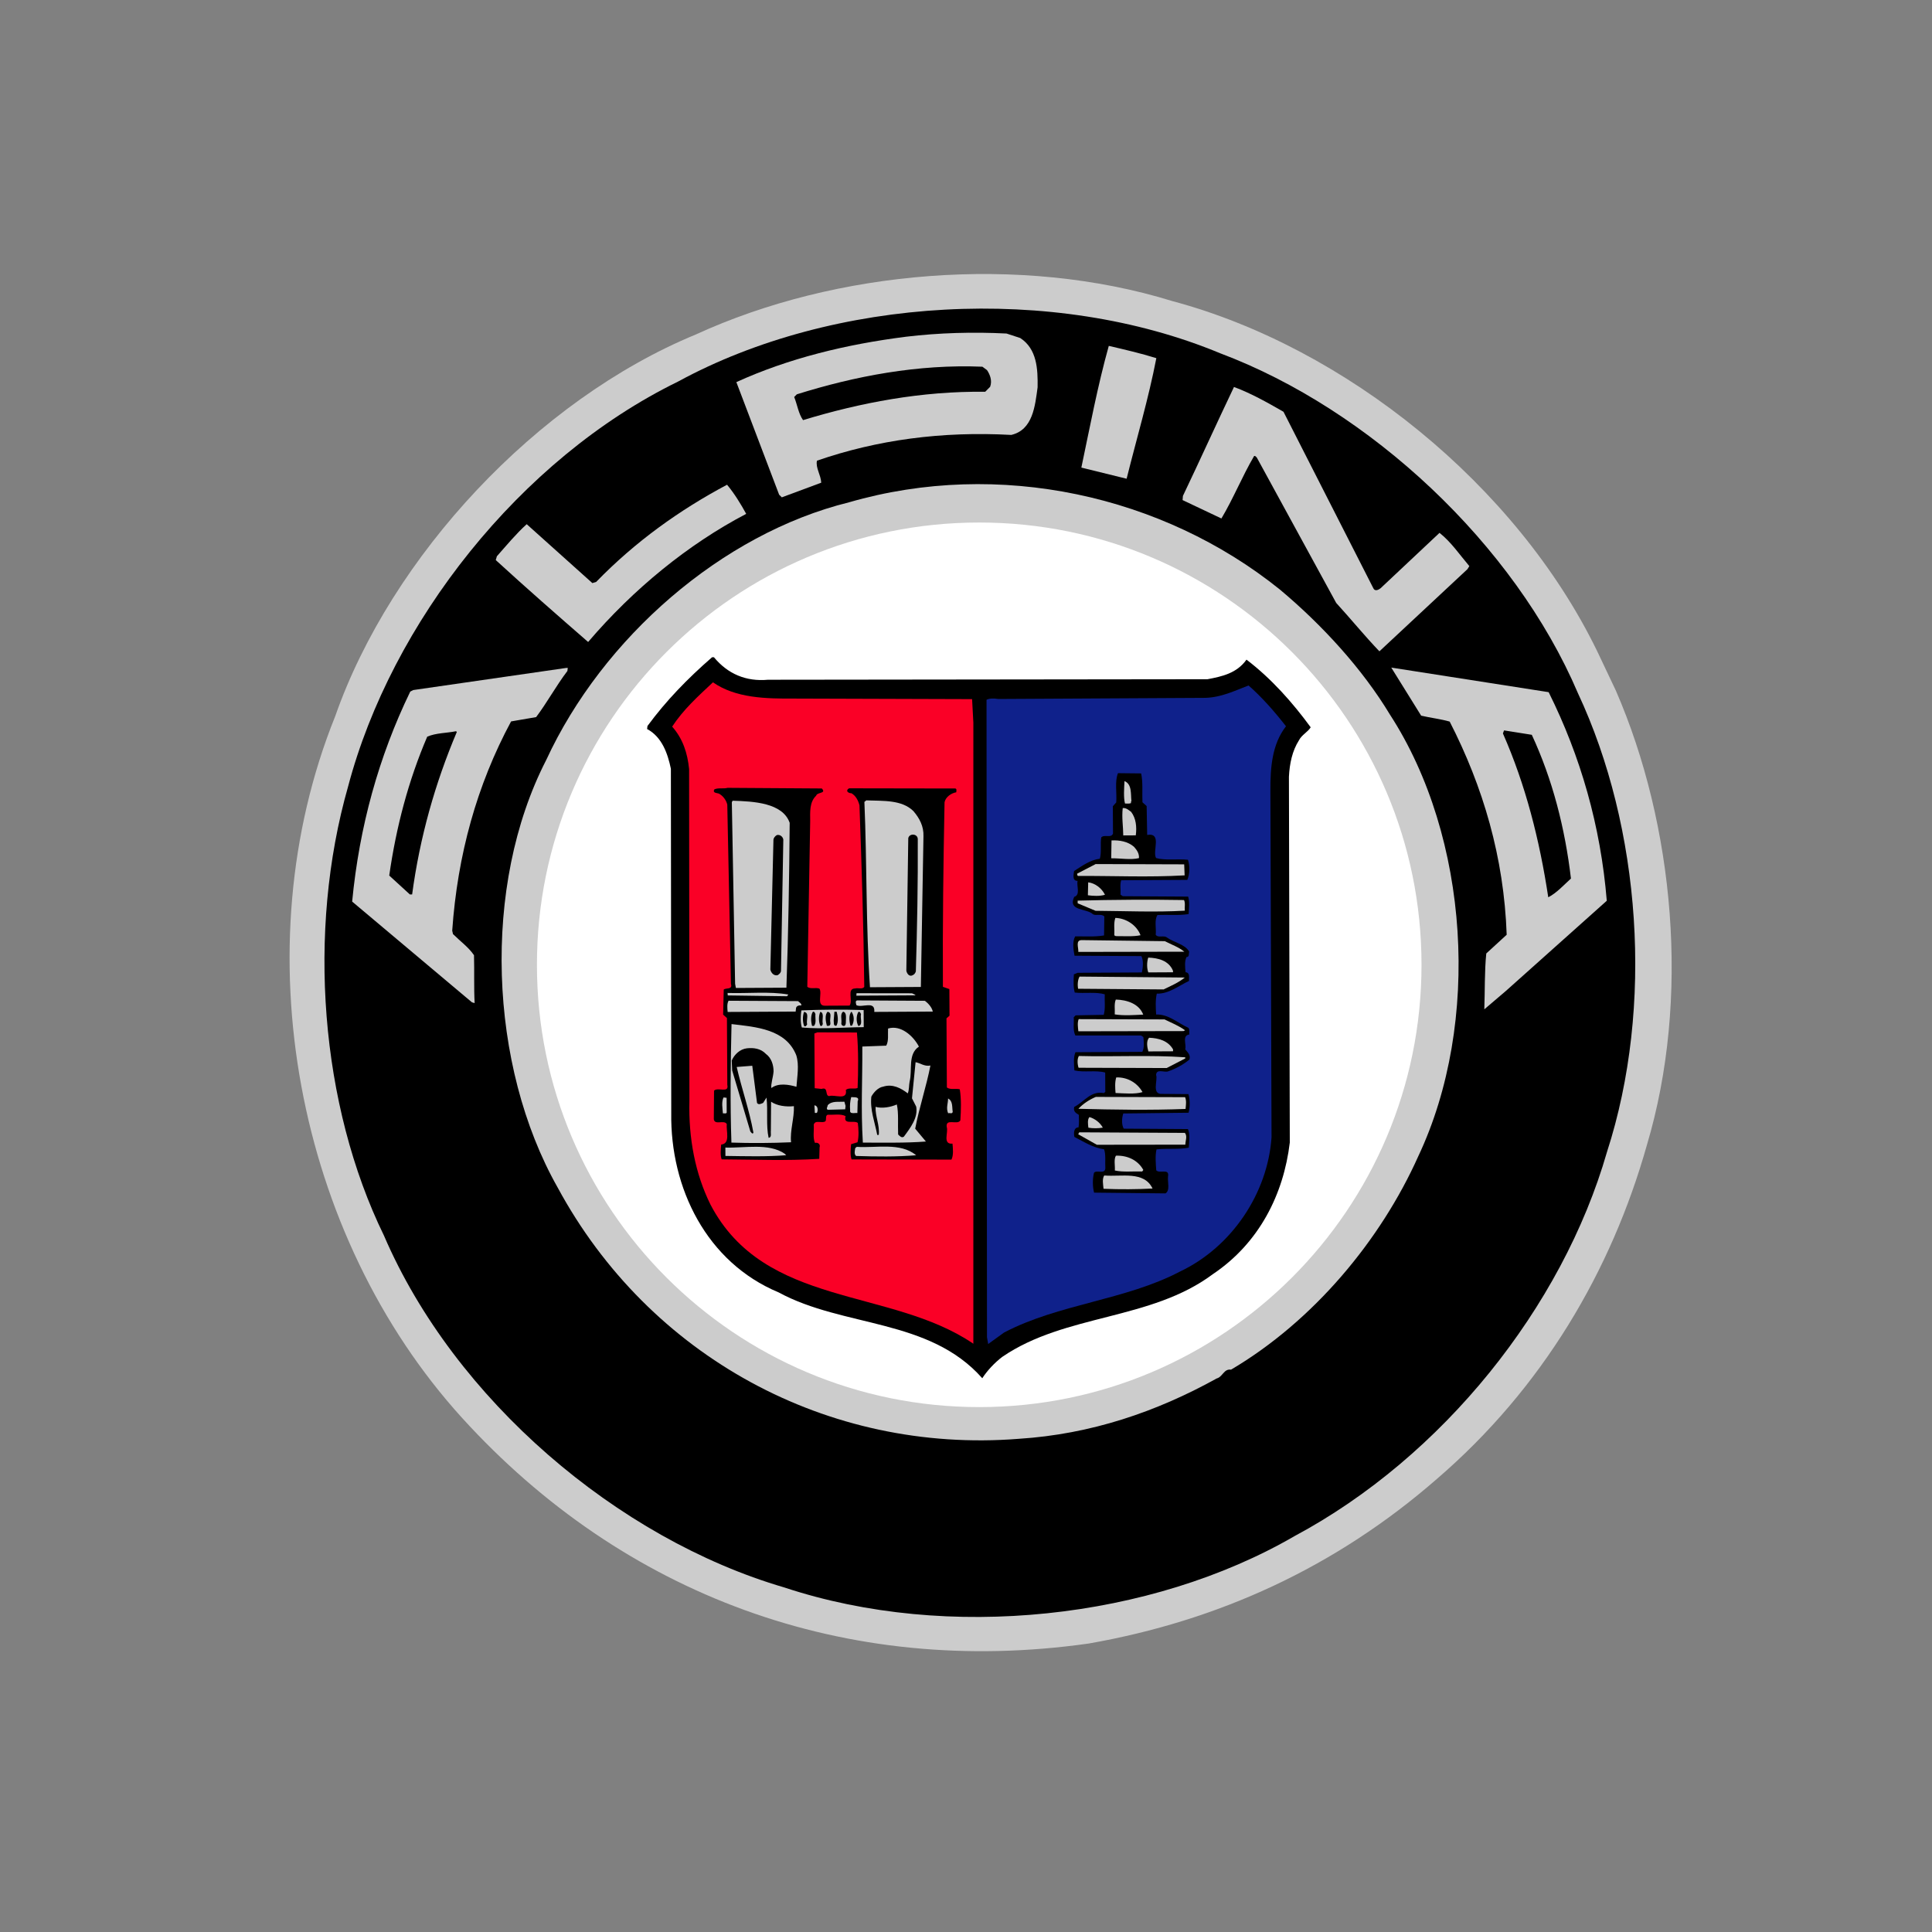
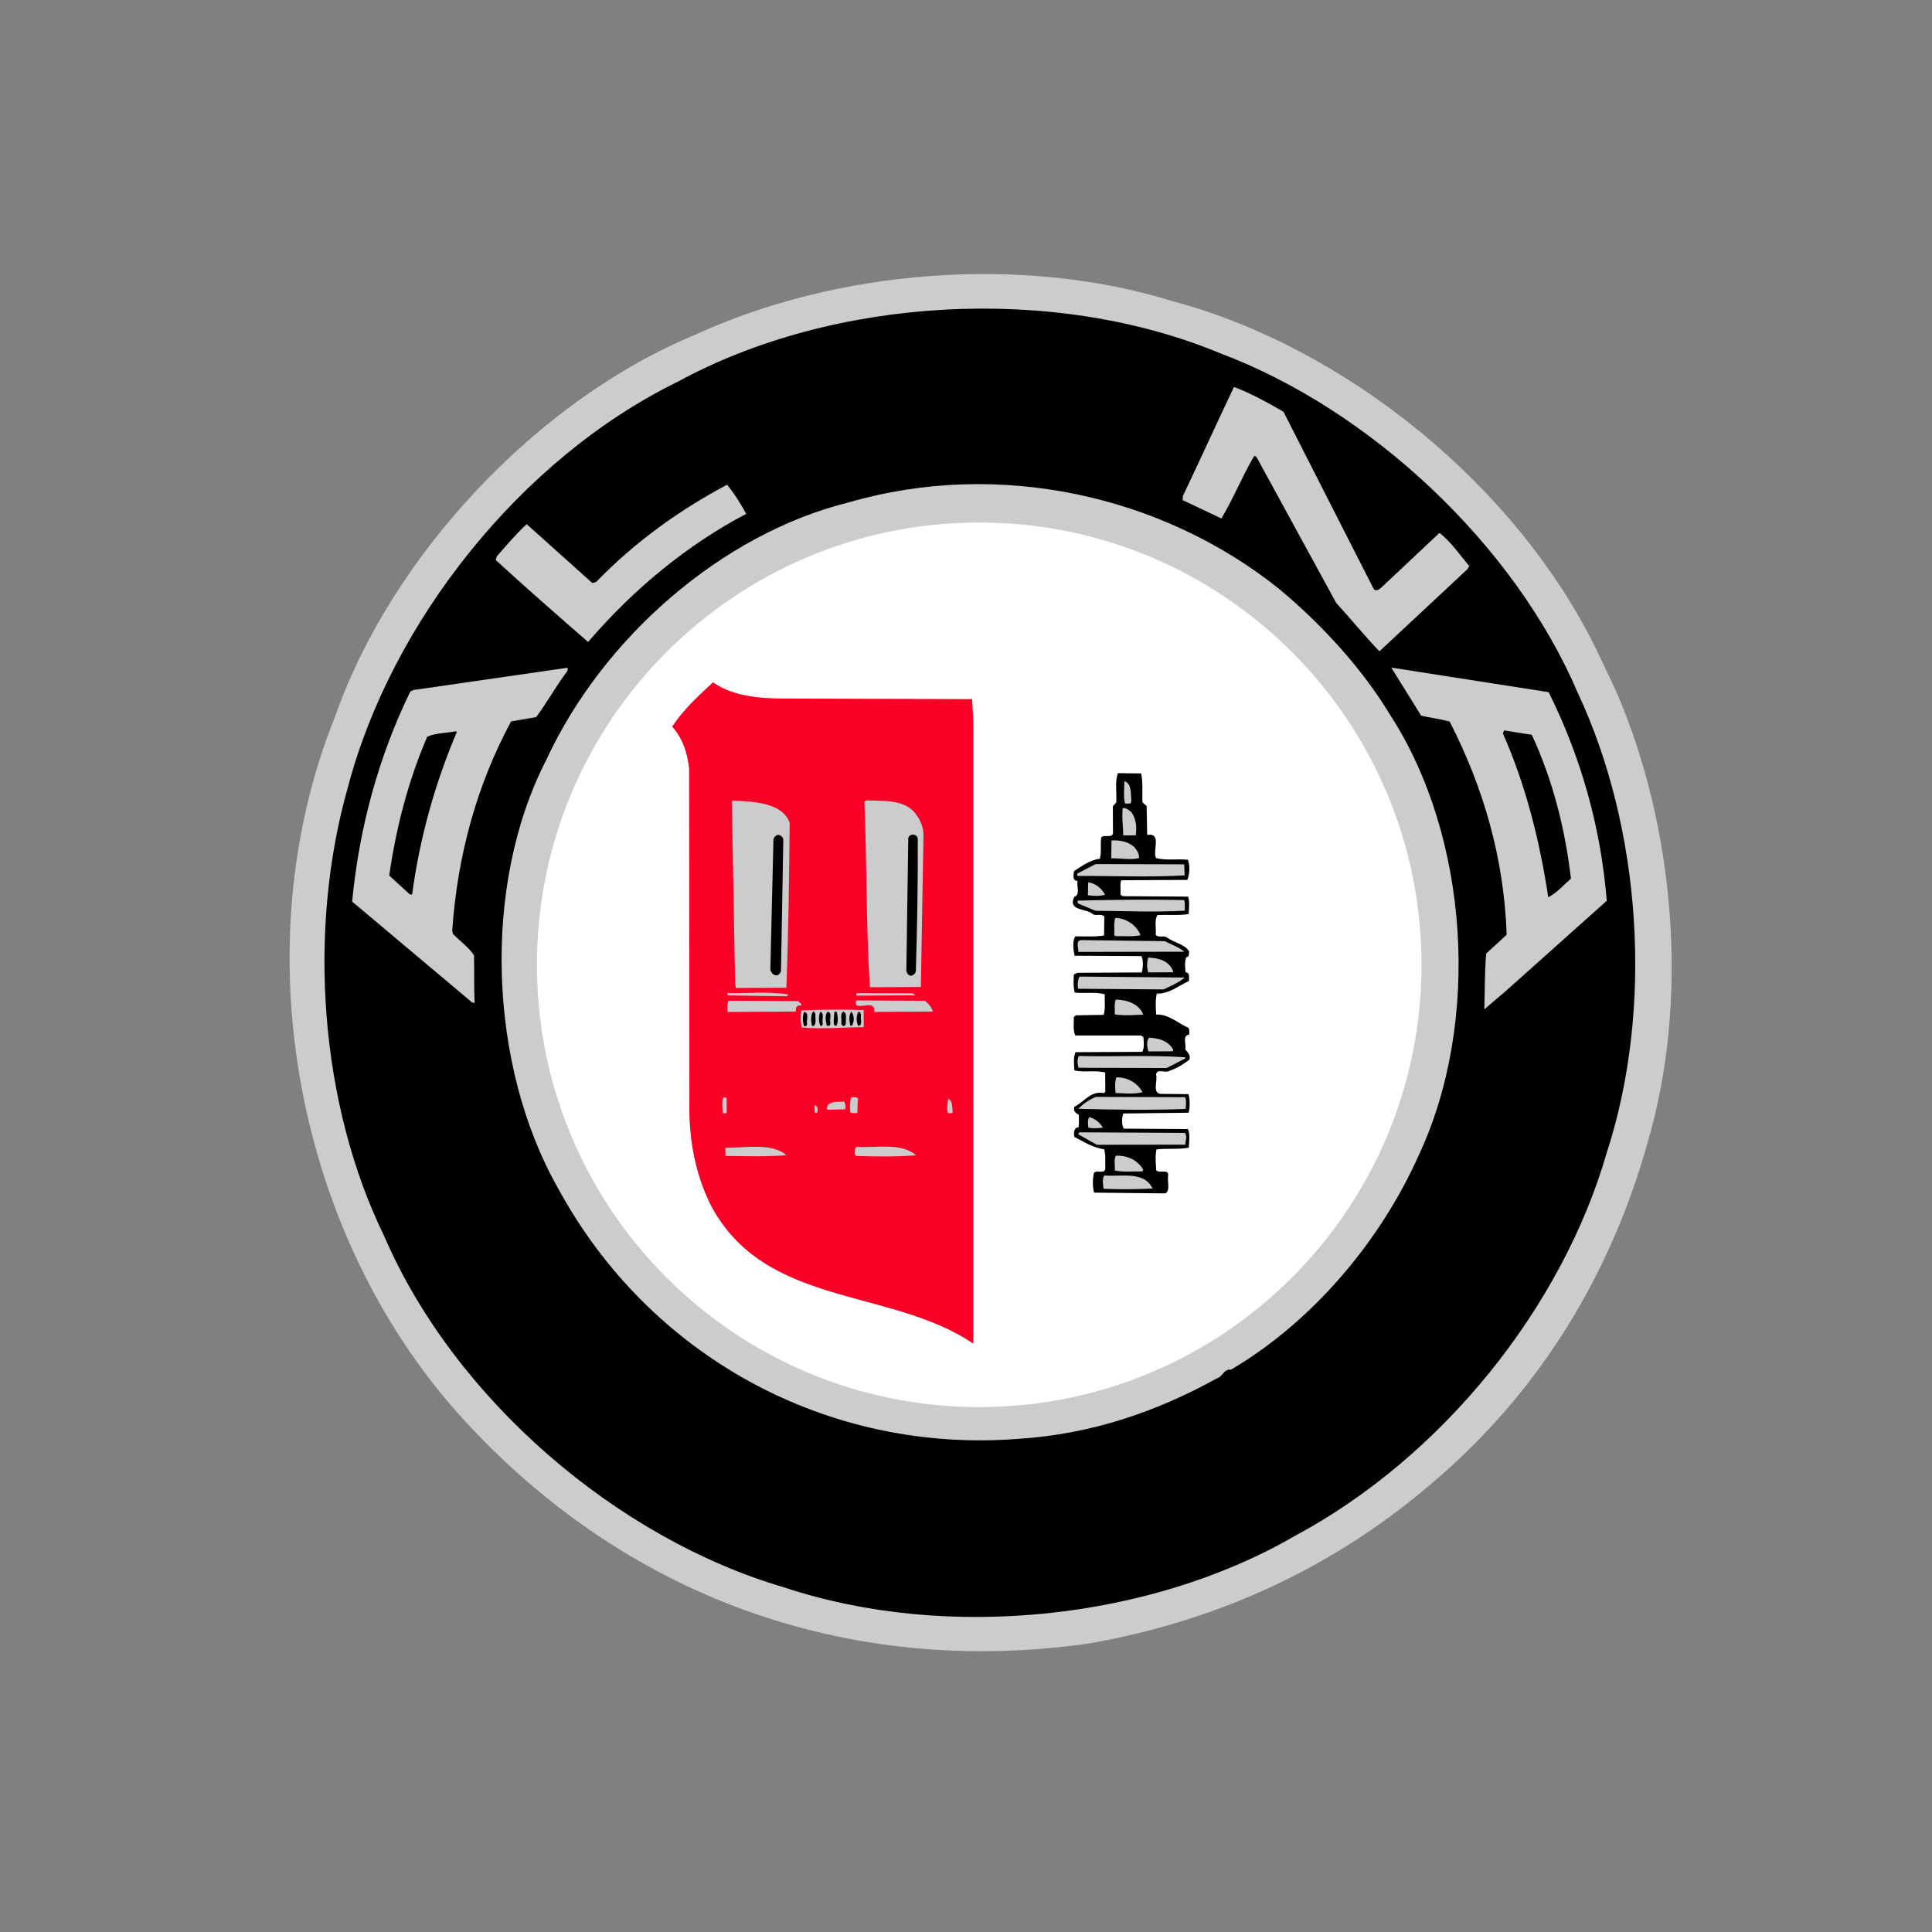
<svg xmlns="http://www.w3.org/2000/svg" width="800" height="800" viewBox="0 0 800 800" fill="none">
  <rect x="0" y="0" width="800" height="800" fill="#808080" stroke="none" />
  <path fill-rule="evenodd" clip-rule="evenodd" d="M669.103 285.987C693.316 341.691 699.999 413.691 681.93 474.187C667.274 526.172 638.758 574.775 594.924 612.448C552.974 649.014 504.492 671.14 450.754 680.56C350.168 694.794 258.126 660.538 191.349 587.141C122.672 511.549 99.999 392.921 138.792 296.606C162.02 230.262 222.378 165.599 288.131 138.501C346.023 111.915 422.428 105.205 485.448 124.676C556.962 143.788 627.741 200.65 661.302 269.516L669.103 285.987Z" fill="#CCCCCC" />
  <path fill-rule="evenodd" clip-rule="evenodd" d="M653.379 287.016C679.478 342.71 684.919 416.764 665.433 476.953C646.911 541.384 597.236 603.313 536.073 636.049C476.649 670.507 392.554 679.777 324.797 657.343C255.637 637.117 188.159 579.448 159.004 511.661C132.598 457.542 127.012 385.693 144.141 325.673C162.016 257.943 215.277 190.018 280.688 158.043C345.139 122.929 436.181 117.553 505.226 146.273C567.169 169.523 627.088 225.346 653.379 287.015V287.016Z" fill="black" />
  <path fill-rule="evenodd" clip-rule="evenodd" d="M575.57 295.938C608.408 346.562 613.391 423.447 587.273 478.797C571.733 513.485 543.921 546.984 509.743 567.146C506.751 566.692 506.299 570.151 503.787 570.798C478.854 584.615 451.693 593.888 421.819 595.783C342.74 602.035 268.752 561.706 230.933 491.764C202.343 441.275 199.419 366.739 226.186 314.688C249.501 264.229 298.809 221.017 351.586 207.987C413.616 190.032 481.487 205.072 529.988 244.127C547.528 258.814 564.142 276.97 575.57 295.938Z" fill="#CCCCCC" />
  <path fill-rule="evenodd" clip-rule="evenodd" d="M405.477 582.646C506.623 582.646 588.619 500.649 588.619 399.504C588.619 298.358 506.623 216.362 405.477 216.362C304.331 216.362 222.334 298.358 222.334 399.504C222.334 500.649 304.332 582.646 405.477 582.646Z" fill="white" />
-   <path fill-rule="evenodd" clip-rule="evenodd" d="M422.46 139.966C429.408 144.488 429.767 152.823 429.649 160.372C428.594 168.086 427.703 177.999 418.749 180.092C389.956 178.521 363.238 182.127 338.277 190.76C337.665 193.75 339.882 196.571 340.056 199.872L323.733 205.938L322.624 204.842L304.91 158.226C326.563 148.356 350.438 142.562 375.114 139.438C388.789 137.792 402.943 137.399 416.789 138.108L422.46 139.966ZM478.815 148.307C475.604 164.995 470.662 181.539 466.507 198.233L447.765 193.617C451.292 176.925 454.499 159.765 459.125 143.223C465.74 144.76 472.354 146.296 478.815 148.307Z" fill="#CCCCCC" />
  <path fill-rule="evenodd" clip-rule="evenodd" d="M408.695 153.253C409.962 155.132 410.922 157.644 409.991 160.166L407.957 162.223C381.532 161.897 356.234 166.752 332.525 173.961C330.622 171.297 330.13 167.525 328.854 164.387L329.949 163.279C353.972 155.756 380.054 150.736 406.799 151.847L408.695 153.253Z" fill="black" />
  <path fill-rule="evenodd" clip-rule="evenodd" d="M531.469 170.51L568.68 243.6C569.315 245.012 570.883 244.215 571.665 243.584L596.076 220.643C600.974 224.548 604.305 229.563 608.42 234.417L607.642 235.678L571.182 269.696C565.169 263.437 559.308 256.234 553.296 249.662L520.408 189.443C520.093 189.132 519.775 188.661 519.304 188.822C514.317 197.341 510.751 206.326 505.762 214.69L489.678 207.071L489.825 205.341C496.98 190.358 503.816 175.221 510.966 160.24C518.062 162.876 524.687 166.614 531.469 170.51ZM308.986 212.782C284.991 225.34 262.287 243.866 243.533 265.832C230.415 254.424 218.089 243.639 205.283 231.912L205.746 230.337C209.811 225.753 213.717 221.012 218.099 217.056L245.287 241.444L246.857 240.963C263.122 224.201 281.609 211.045 301.057 200.715C304.064 204.318 306.762 208.706 308.986 212.782Z" fill="#CCCCCC" />
-   <path fill-rule="evenodd" clip-rule="evenodd" d="M295.63 272.152C301.329 279.041 308.896 282.303 318.015 281.467L499.993 281.254C505.965 280.119 512.093 278.827 516.15 273.145C526.418 280.95 535.28 290.969 542.726 301.152C541.635 303.045 538.97 304.319 537.881 306.527C535.077 310.946 534.002 316.142 533.717 321.648L534.077 473.111C531.52 494.518 521.409 514.706 502.289 527.551C476.444 546.882 441.196 543.932 415.028 561.845C411.896 564.221 408.766 567.544 406.74 570.701C384.741 545.813 349.373 549.782 322.397 535.146C292.601 522.726 277.491 491.981 277.949 460.834L277.797 318.335C276.501 312.051 274.105 305.142 267.953 301.875L268.104 300.615C275.909 290.033 284.668 281.023 294.843 272.157L295.63 272.152Z" fill="black" />
  <path fill-rule="evenodd" clip-rule="evenodd" d="M234.947 277.832C230.263 283.995 226.527 290.936 221.999 296.937L211.627 298.725C197.458 325.067 189.44 354.051 187.253 385.365L187.574 386.778C190.737 389.906 194.054 392.249 196.273 395.539C196.467 402.143 196.19 409.065 196.539 415.354L195.437 415.047L145.82 373.324C148.795 342.323 156.814 313.338 169.879 286.37L171.134 285.734L234.469 276.578L235.098 276.574L234.947 277.832ZM641.264 286.613C654.467 313.12 662.804 342.016 665.332 372.987L623.543 410.337L614.621 417.936C614.893 410.7 614.687 402.047 615.438 394.809L623.886 387.056C622.768 354.975 614.111 325.768 600.28 298.791C596.499 297.712 592.407 297.261 588.47 296.34L576.095 276.431L641.264 286.613Z" fill="#CCCCCC" />
  <path fill-rule="evenodd" clip-rule="evenodd" d="M329.226 289.267L402.523 289.496L403.048 299.245L403.044 556.408C368.627 533.001 316.613 541.625 294.201 498.81C287.84 485.944 285.085 471.333 285.471 455.919L285.345 318.451C284.681 311.848 282.759 305.883 278.328 300.873C283.008 293.768 288.798 288.548 295.214 282.535C304.687 289.09 316.957 289.337 329.226 289.268V289.267Z" fill="#FA0026" />
-   <path fill-rule="evenodd" clip-rule="evenodd" d="M516.993 283.835C522.524 288.68 527.75 294.629 532.501 300.736C526.722 308.16 525.988 317.759 526.042 327.668L526.516 470.953C524.913 494.081 510.092 516.341 488.6 526.525C465.86 538.446 438.5 539.856 415.757 551.775L409.18 556.529L408.69 553.704L408.502 289.777C409.598 289.143 411.64 289.132 413.374 289.438L499.091 288.967C505.698 288.772 511.186 286.068 516.993 283.833V283.835Z" fill="#0F218B" />
  <path fill-rule="evenodd" clip-rule="evenodd" d="M189.16 303.093C180.151 324.377 173.828 346.745 170.655 370.357L169.712 370.361L161.176 362.544C164.05 342.397 169.135 323.179 176.903 305.048C180.509 303.457 184.915 303.588 188.844 302.781L189.16 303.093ZM634.284 304.266C642.879 322.779 648.024 342.883 650.499 363.788C647.68 366.321 644.555 369.798 641.102 371.546C637.512 347.816 631.725 325.042 622.328 303.703L622.793 302.442L634.284 304.266ZM472.526 320.253C473.33 324.025 472.884 328.116 473.063 332.205L474.803 333.769L475.022 345.721C481.31 344.742 477.105 352.315 478.694 355.295C482.476 356.376 487.503 355.562 491.911 356.008C492.712 358.365 492.727 361.822 491.643 364.348L464.275 364.497C463.655 366.229 464.137 368.429 463.993 370.475L464.939 371.099L491.996 371.266C492.635 373.464 492.335 376.14 492.189 378.498C488.105 379.151 483.541 378.704 479.297 378.885C477.891 380.936 478.854 384.392 478.556 387.069C479.506 388.478 481.859 387.207 483.121 388.143C486.123 390.329 490.686 390.932 492.435 394.069C492.124 394.858 492.604 396.272 491.343 396.278C490.409 397.854 490.741 400.684 490.909 402.572C492.639 402.717 492.334 404.451 492.34 405.396L492.344 406.181C487.95 408.252 484.036 411.573 479.004 411.443C478.389 414.12 478.561 417.264 478.737 420.095C483.925 419.912 487.723 423.662 491.977 425.53C492.768 426.153 492.304 427.414 492.467 428.356C489.321 428.845 491.386 432.452 490.77 434.503C491.56 435.597 493.142 436.691 492.523 438.738C490.018 440.797 486.883 442.544 483.582 443.662C482.014 444.143 478.86 442.43 478.717 445.105C479.516 447.305 476.717 453.295 481.277 452.955L492.13 453.053C492.773 455.58 492.788 458.226 492.172 460.76L465.121 461.067C464.501 462.956 464.358 465.632 465.311 467.355L491.894 467.525C492.848 469.562 492.396 472.87 492.25 475.23C488.008 476.039 483.287 475.436 478.886 475.933C478.271 478.609 478.602 481.91 478.774 484.584C480.042 486.148 484.276 483.609 483.665 487.073C483.364 489.433 484.642 492.886 482.603 494.158L453.032 493.846C452.389 491.335 452.37 488.19 452.986 485.668C453.922 484.246 457.553 486.432 457.696 483.754C457.52 481.083 457.98 478.25 457.182 475.894C452.615 475.29 448.828 472.793 444.885 470.772C444.56 469.356 444.547 466.841 446.592 466.828C446.897 465.254 446.729 463.369 446.72 461.639C445.457 460.861 444.354 460.237 444.815 458.348C448.894 456.278 451.7 451.547 457.05 452.617L457.677 452.141L457.636 444.122C453.696 443.04 448.983 444.166 444.888 443.247C444.719 440.887 444.388 437.902 445.321 435.695L473 435.543C473.935 433.806 473.608 431.291 473.44 429.405L472.492 428.783L445.282 428.773C444.17 426.578 444.783 423.742 444.611 421.229L445.393 420.436L457.032 420.217C457.804 417.539 457.315 414.553 457.458 411.72C453.833 410.639 448.961 411.453 445.028 411.001C444.385 408.645 444.526 405.815 444.672 403.457L446.239 402.816L472.822 402.67C473.28 400.624 473.581 397.79 472.625 395.906L444.943 395.747C444.458 393.233 443.969 389.932 445.213 387.722C449.145 387.699 453.393 387.992 457.165 387.342L457.278 379.477C456.014 378.226 453.82 379.339 452.558 378.56C450.027 376.057 442.011 377.36 444.808 371.367C447.48 370.566 445.727 366.958 446.188 364.752C443.829 364.765 444.598 361.931 444.751 360.672C448.043 358.609 451.331 356.074 455.42 355.58C456.189 352.902 455.543 349.602 455.998 346.768C457.251 345.347 460.09 347.217 460.866 345.169L460.803 333.846L462.211 332.265C462.504 328.173 461.534 323.619 462.931 320.149L472.526 320.253Z" fill="black" />
  <path fill-rule="evenodd" clip-rule="evenodd" d="M468.501 331.758C468.187 331.917 468.345 332.23 468.345 332.545C467.563 332.865 466.615 332.712 465.83 332.717C465.188 330.204 465.481 326.428 465.624 323.439C468.774 324.678 468.168 328.773 468.501 331.758Z" fill="#CCCCCC" />
-   <path fill-rule="evenodd" clip-rule="evenodd" d="M340.283 326.486C342.339 328.675 338.402 327.911 337.939 329.486C335.122 332.176 335.459 336.264 335.481 340.039L334.284 408.622C335.705 409.714 337.745 408.76 339.321 409.379C340.59 411.418 337.946 416.466 341.562 416.445L351.785 416.391C353.348 414.336 350.488 409.319 354.107 409.3C355.362 408.98 357.097 409.756 357.878 408.647C357.58 383.328 356.817 358.953 355.892 333.479C355.409 331.593 354.455 329.554 352.561 328.463C351.933 328.465 351.3 328.312 350.827 327.687C350.664 327.057 351.291 326.426 351.763 326.423L395.646 326.496C396.277 326.807 395.967 327.439 395.97 328.069C393.928 328.395 391.576 329.979 391.116 332.182C390.626 357.508 390.292 382.518 390.435 408.629L393.114 409.558L393.176 420.566L391.923 421.676L392.08 450.301C393.501 451.393 395.856 450.593 397.432 451.056C398.082 455.143 397.951 459.705 397.659 463.953C396.412 466.005 391.521 462.886 392.013 466.657C392.812 468.857 390.164 473.903 394.408 473.567C394.579 475.608 394.908 478.283 393.975 480.173L352.607 480.088C351.968 478.202 352.268 475.684 352.415 473.795L355.085 472.994C355.7 470.476 355.527 467.486 355.199 464.972C353.617 463.722 349.07 465.951 350.149 462.17C348.101 461.08 345.271 461.725 342.753 461.58C341.655 461.9 342.293 463.471 341.824 464.26C340.416 465.369 337.574 463.496 336.956 465.703C337.128 468.218 336.515 471.211 337.471 473.249C338.726 472.928 339.832 473.866 339.369 475.125L339.236 479.847C325.242 480.708 312.814 480.148 298.817 480.065C298.176 478.339 298.478 475.821 298.625 473.936C302.555 473.598 300.637 468.262 300.937 465.429C299.825 463.546 295.907 466.084 295.578 463.414L295.671 451.616C297.235 450.033 301.967 452.841 301.162 449.225L301.011 421.546L299.429 420.137L299.687 409.756C300.627 408.964 303.462 409.891 302.663 407.38L301.154 333.15C300.672 331.266 299.403 329.542 297.669 328.607C296.881 328.297 294.993 328.464 295.773 326.888C297.339 326.092 299.547 326.711 301.273 326.229L340.283 326.486Z" fill="black" />
  <path fill-rule="evenodd" clip-rule="evenodd" d="M326.991 340.714C326.8 363.364 326.454 386.33 325.635 408.982L304.717 409.099L304.393 407.369L303.037 332.196L303.347 331.564C312.086 331.823 324.08 332.412 326.991 340.715V340.714ZM378.238 335.871C380.773 338.846 382.519 342.139 382.386 346.23L381.312 408.676L360.237 408.794C358.526 383.324 359.01 357.21 357.928 332.05L358.711 331.417C365.63 331.694 373.398 331.084 378.238 335.871ZM468.367 336.162C470.424 338.825 470.758 342.441 470.308 345.903L465.117 345.932C465.096 342.157 464.447 338.702 464.897 334.61C466.313 334.446 467.26 335.382 468.367 336.162Z" fill="#CCCCCC" />
  <path fill-rule="evenodd" clip-rule="evenodd" d="M324.354 347.65L323.393 401.917C323.398 402.706 322.773 403.338 321.99 403.812C320.418 404.136 319.31 402.883 318.988 401.471L320.266 347.829C320.262 347.043 320.886 346.254 321.672 345.777C323.083 345.454 324.191 346.549 324.354 347.65ZM380.031 347.344C380.132 365.275 379.765 384.622 379.233 402.241C378.923 403.185 378.454 403.659 377.511 403.98C376.256 404.302 375.462 402.89 375.298 401.948L376.097 347.051C376.558 345.005 379.863 345.143 380.031 347.344Z" fill="black" />
  <path fill-rule="evenodd" clip-rule="evenodd" d="M469.547 350.627C470.812 352.035 471.764 353.446 471.617 355.334C468.161 356.139 464.223 355.374 460.134 355.397L460.252 348.003C463.553 347.828 467.017 348.44 469.547 350.627ZM490.53 362.465C475.436 363.335 460.962 362.628 446.335 362.709C446.021 362.395 446.016 362.081 446.013 361.766L453.698 357.791L490.349 357.906L490.53 362.465ZM457.543 370.51C455.346 371.153 452.671 371.01 450.468 370.707L450.596 365.36C453.429 365.657 456.271 367.844 457.543 370.51ZM490.272 372.689C490.909 373.945 490.448 375.677 490.61 377.093C478.504 377.787 465.919 377.23 453.648 377.138L446.24 374.035L446.234 372.933C460.547 372.54 476.903 372.451 490.274 372.691L490.272 372.689ZM472.264 387.259C469.279 387.904 465.347 387.613 462.043 387.631L461.413 387.318C461.556 384.958 461.069 382.288 461.842 380.082C466.249 380.215 470.669 383.021 472.264 387.259ZM482.345 389.721C485.025 391.122 488.177 392.206 490.39 394.08L446.507 394.164C446.657 392.432 445.221 389.296 447.895 389.281L482.345 389.721ZM485.712 401.972L485.716 402.6L475.497 402.654C474.857 401.086 474.84 398.413 475.46 396.523C479.55 396.656 483.961 397.734 485.712 401.971V401.972ZM490.606 404.775C488.101 406.834 484.807 408.267 481.824 409.698L446.432 409.422C446.111 407.85 446.255 405.646 447.034 404.383L490.606 404.775ZM326.436 411.812L325.894 412.525L301.354 412.187L301.268 411.164C309.764 411.432 318.566 410.439 326.436 411.812ZM377.632 411.297C378.025 411.526 378.656 411.681 379.131 412.15L354.595 412.285L354.671 411.266L377.632 411.297ZM330.467 414.543C330.86 415.091 331.961 415.4 331.81 416.343C330.866 416.192 329.765 416.513 329.615 417.456L329.465 418.87L301.311 419.026C301.147 417.457 300.977 415.568 301.683 414.388L330.467 414.543ZM382.998 414.414C384.339 415.425 385.92 417.147 386.245 418.874L362.024 419.008C362.468 414.13 356.982 417.462 354.615 416.215C354.455 415.589 353.977 414.334 355 414.251L382.998 414.414ZM473.388 420.128C469.613 420.305 465.368 420.643 461.591 420.035C461.738 417.987 461.253 415.79 462.03 413.897C466.593 414.029 471.633 415.573 473.388 420.127V420.128ZM357.654 425.325C349.4 425.368 340.446 426.214 332.017 425.463C331.377 423.266 331.519 420.593 331.821 418.388C340.313 418.024 348.805 417.978 357.617 418.244L357.654 425.325Z" fill="#CCCCCC" />
  <path fill-rule="evenodd" clip-rule="evenodd" d="M334.213 424.195C333.902 424.668 333.591 425.298 332.958 424.83C332.32 423.104 332.307 420.744 332.928 419.012C335.288 419.313 333.731 422.464 334.213 424.195ZM337.651 419.927C337.501 421.501 338.141 423.542 337.049 424.807L336.261 424.811C335.781 423.084 335.609 420.57 336.544 418.992C337.171 418.67 337.491 419.456 337.651 419.927ZM340.659 423.685C340.82 424.156 340.354 425.104 339.721 424.791C338.926 423.224 338.912 420.55 339.689 418.972C341.421 419.435 340.336 422.114 340.659 423.685ZM343.802 423.199C343.964 423.984 343.81 424.614 343.182 424.774L342.395 424.779C341.913 423.05 341.427 420.222 342.679 418.957C344.725 419.259 343.48 421.783 343.802 423.199ZM346.452 418.935C346.934 420.664 347.263 423.178 346.327 424.757C344.912 424.923 345.376 423.345 345.214 422.559L345.509 418.94L346.452 418.935ZM350.252 423.005C350.254 423.634 350.257 424.264 349.787 424.737C349.003 425.056 348.369 424.43 348.366 423.799C348.671 422.225 347.716 419.872 349.127 418.921C350.702 419.228 350.243 421.589 350.25 423.005H350.252ZM352.777 424.722L352.147 424.726C351.665 422.996 351.335 420.169 352.586 418.901C353.696 420.47 353.867 422.827 352.777 424.722ZM356.524 419.981C356.062 421.557 357.492 424.378 355.451 424.864C354.499 423.295 354.484 420.624 355.42 419.042C356.046 418.724 356.365 419.51 356.524 419.981Z" fill="black" />
-   <path fill-rule="evenodd" clip-rule="evenodd" d="M482.208 422.12C485.045 423.522 488.2 424.763 490.726 426.636L490.096 426.954L446.53 427.036C446.363 425.465 446.038 423.421 446.662 422.003L482.208 422.12ZM329.721 436.958C331.001 441.04 330.084 445.765 329.793 450.014C326.642 449.085 322.235 448.324 319.415 450.541C319.093 448.971 320.177 445.975 320.319 443.616C320.307 441.1 319.503 438.114 317.136 436.398C315.077 434.207 312.087 433.752 309.258 434.084C306.43 434.414 304.081 436.627 302.994 439.152L303.175 443.238L310.706 468.519C311.02 468.833 311.657 469.931 311.967 468.983C310.344 459.87 307.148 450.923 305.054 441.813L311.5 441.305L313.472 456.707C314.107 457.648 315.204 457.012 315.99 456.694L317.392 454.485C318.051 459.985 317.141 465.97 318.269 471.153C319.684 470.987 319.045 469.261 319.198 468.157L319.289 456.205C321.814 457.922 325.434 458.373 328.737 458.04C328.921 463.074 327.061 468.116 327.561 472.988C319.381 473.35 310.888 473.394 302.866 473.123C302.305 456.927 302.527 440.096 302.911 424.05C313.142 425.252 325.416 426.13 329.721 436.958ZM380.505 433.377C375.804 436.546 377.883 442.986 376.651 447.867C376.346 449.442 376.513 451.171 375.893 452.748C373.05 450.561 369.579 448.693 365.654 449.973C363.61 450.299 361.735 452.354 360.8 454.09C360.202 459.598 362.274 464.777 363.248 469.96L363.875 469.958C364.325 465.864 362.419 462.413 362.554 458.325C365.231 459.098 368.846 458.449 371.357 457.333C372.162 460.949 371.716 465.513 371.896 469.757C372.529 470.383 373.321 471.322 374.261 470.688C377.071 466.897 380.195 462.79 379.383 458.233L377.634 454.784L379.125 439.833C381.015 440.138 382.753 441.702 385.267 441.215C383.583 449.873 380.643 458.542 378.961 467.359L383.395 472.681C374.589 473.359 366.567 473.089 357.288 473.14C356.423 458.831 357.148 447.816 357.068 433.348L366.977 432.98C368.067 430.929 367.58 428.414 367.724 425.898C372.906 424.296 378.12 428.83 380.505 433.377Z" fill="#CCCCCC" />
  <path fill-rule="evenodd" clip-rule="evenodd" d="M354.835 427.54C355.504 434.928 355.396 443.737 355.119 450.504C353.706 451.139 351.498 450.207 350.248 451.317C351.059 455.874 345.538 453.073 343.339 453.87C341.452 453.725 343.162 449.941 340.177 450.9L337.346 450.602L337.221 427.953L338.476 427.472L354.835 427.54Z" fill="#FA0026" />
  <path fill-rule="evenodd" clip-rule="evenodd" d="M485.735 434.528L485.739 435.314L475.515 435.37C475.035 433.644 474.552 431.129 475.802 429.709C479.731 429.845 483.672 430.922 485.735 434.529V434.528ZM490.787 437.803L490.791 438.274L483.105 442.248L446.615 442.135C446.134 440.723 445.966 438.522 446.744 437.259C461.06 437.65 476.47 436.782 490.787 437.803ZM473.093 452.214C469.951 453.175 465.547 452.725 461.928 452.59C461.759 450.547 461.589 448.189 462.204 446.138C466.768 445.957 470.87 448.293 473.093 452.213V452.214ZM300.911 460.71C300.6 461.339 299.811 460.873 299.342 461.031C299.172 458.989 298.684 456.161 299.618 454.424L300.878 454.577L300.911 460.71ZM355.149 456.007L355.019 460.884C353.917 460.733 351.719 461.531 352.022 459.642C351.851 457.845 352.001 456.033 352.467 454.289C353.568 454.443 356.082 453.957 355.149 456.007ZM490.722 454.32C491.356 455.732 491.055 457.779 490.905 459.192C476.123 459.747 461.177 459.514 446.551 459.123C448.426 457.07 451.091 455.322 453.756 454.208L490.722 454.32ZM394.495 460.354C394.345 461.454 393.24 460.675 392.611 460.99C391.656 458.796 392.589 456.904 392.576 454.859C394.627 455.948 394.17 458.309 394.495 460.354ZM350.126 457.922L349.978 459.341L342.742 459.538C341.954 459.069 342.736 458.277 342.734 457.648C344.453 455.753 347.286 456.364 349.644 456.195L350.126 457.922ZM338.345 460.662C338.19 460.977 337.718 460.82 337.402 460.825L337.227 457.676C338.645 457.83 338.811 459.556 338.344 460.664L338.345 460.662ZM456.659 466.934C454.681 467.259 452.664 467.27 450.682 466.965C450.519 465.706 450.192 463.505 451.13 462.559C453.333 463.174 455.546 464.893 456.659 466.934ZM490.644 469.105C491.755 470.514 490.82 472.405 490.829 473.979L454.183 474.025L446.449 469.661L446.916 468.872L490.644 469.105ZM325.545 478.348C317.527 479.019 308.56 478.754 300.38 478.645L300.361 475.181C308.386 475.452 318.281 473.197 324.913 477.721L325.545 478.348ZM379.337 478.368C371.476 479.038 362.668 478.93 354.488 478.66C353.54 477.877 354.002 476.303 354.155 475.359L354.782 474.882C362.649 475.472 372.858 472.899 379.337 478.368ZM473.426 484.456L472.959 485.086C469.184 484.949 465.096 485.446 461.633 484.675C461.778 482.631 461.137 480.119 462.072 478.543C466.787 478.358 471.204 480.376 473.426 484.456ZM477.246 492.142C470.64 492.492 464.034 492.531 456.954 492.255C456.786 490.524 456.304 488.167 457.238 486.746C464.478 487.336 473.745 484.768 477.247 492.143L477.246 492.142Z" fill="#CCCCCC" />
</svg>